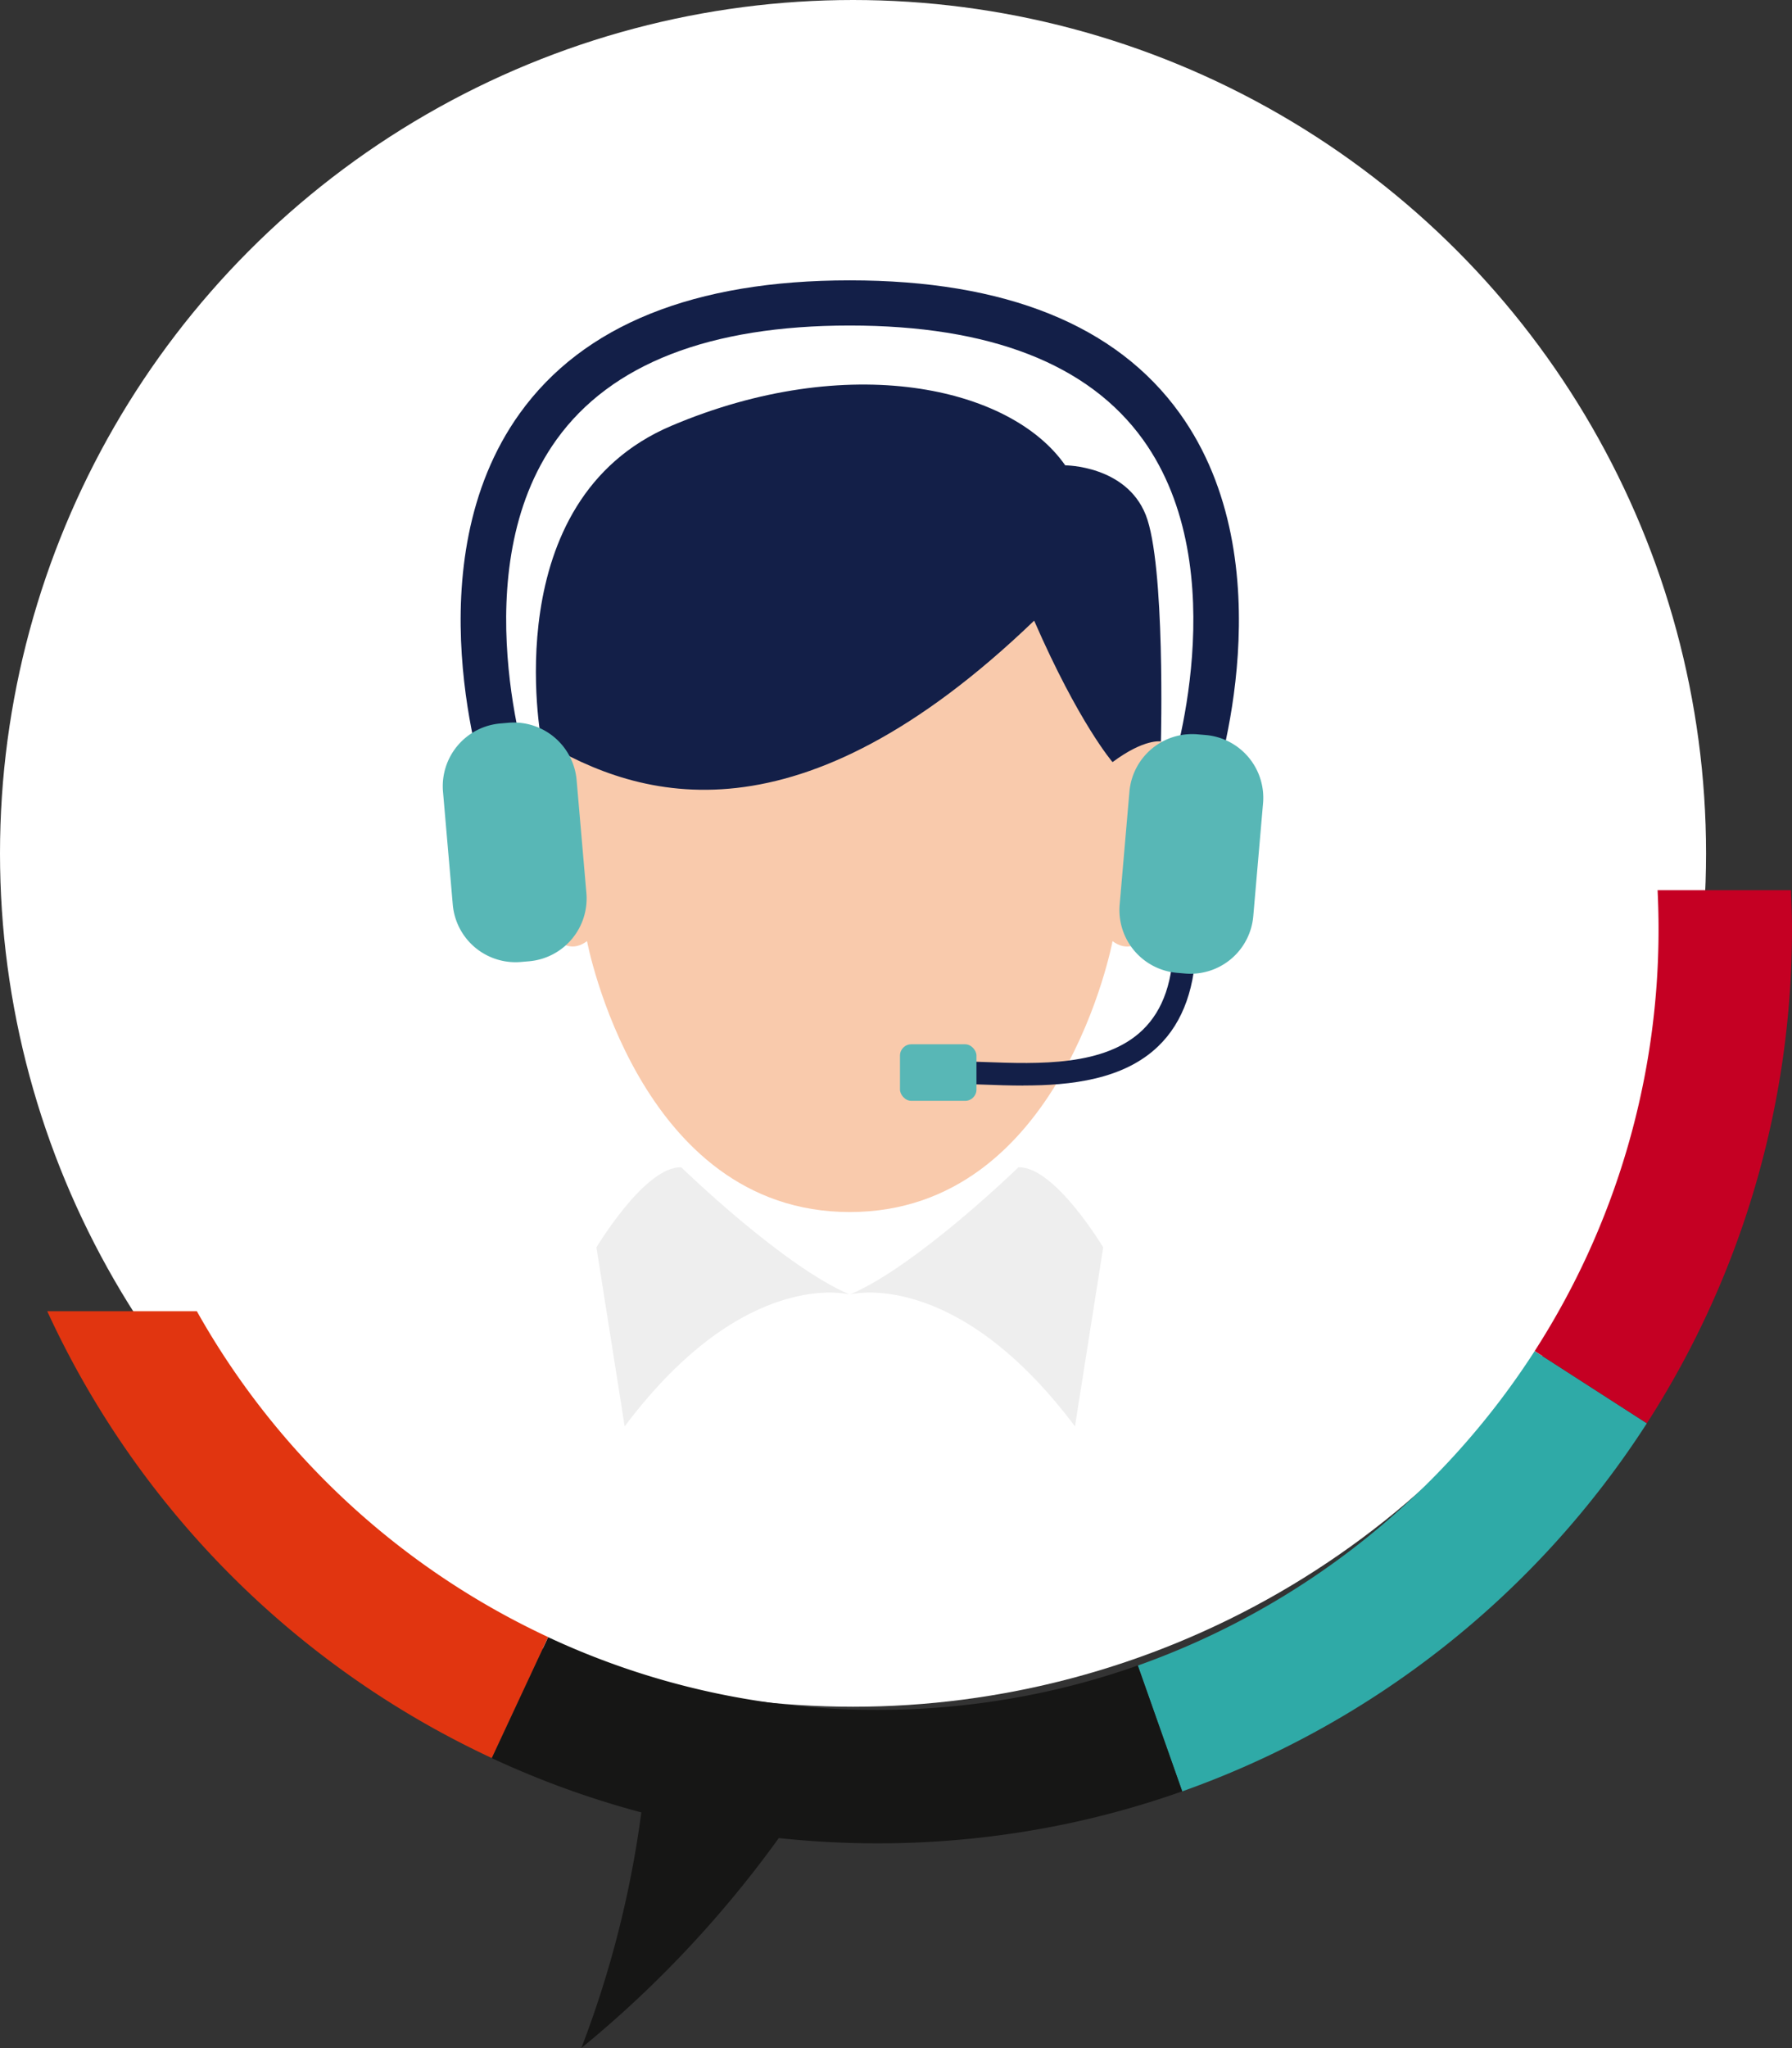
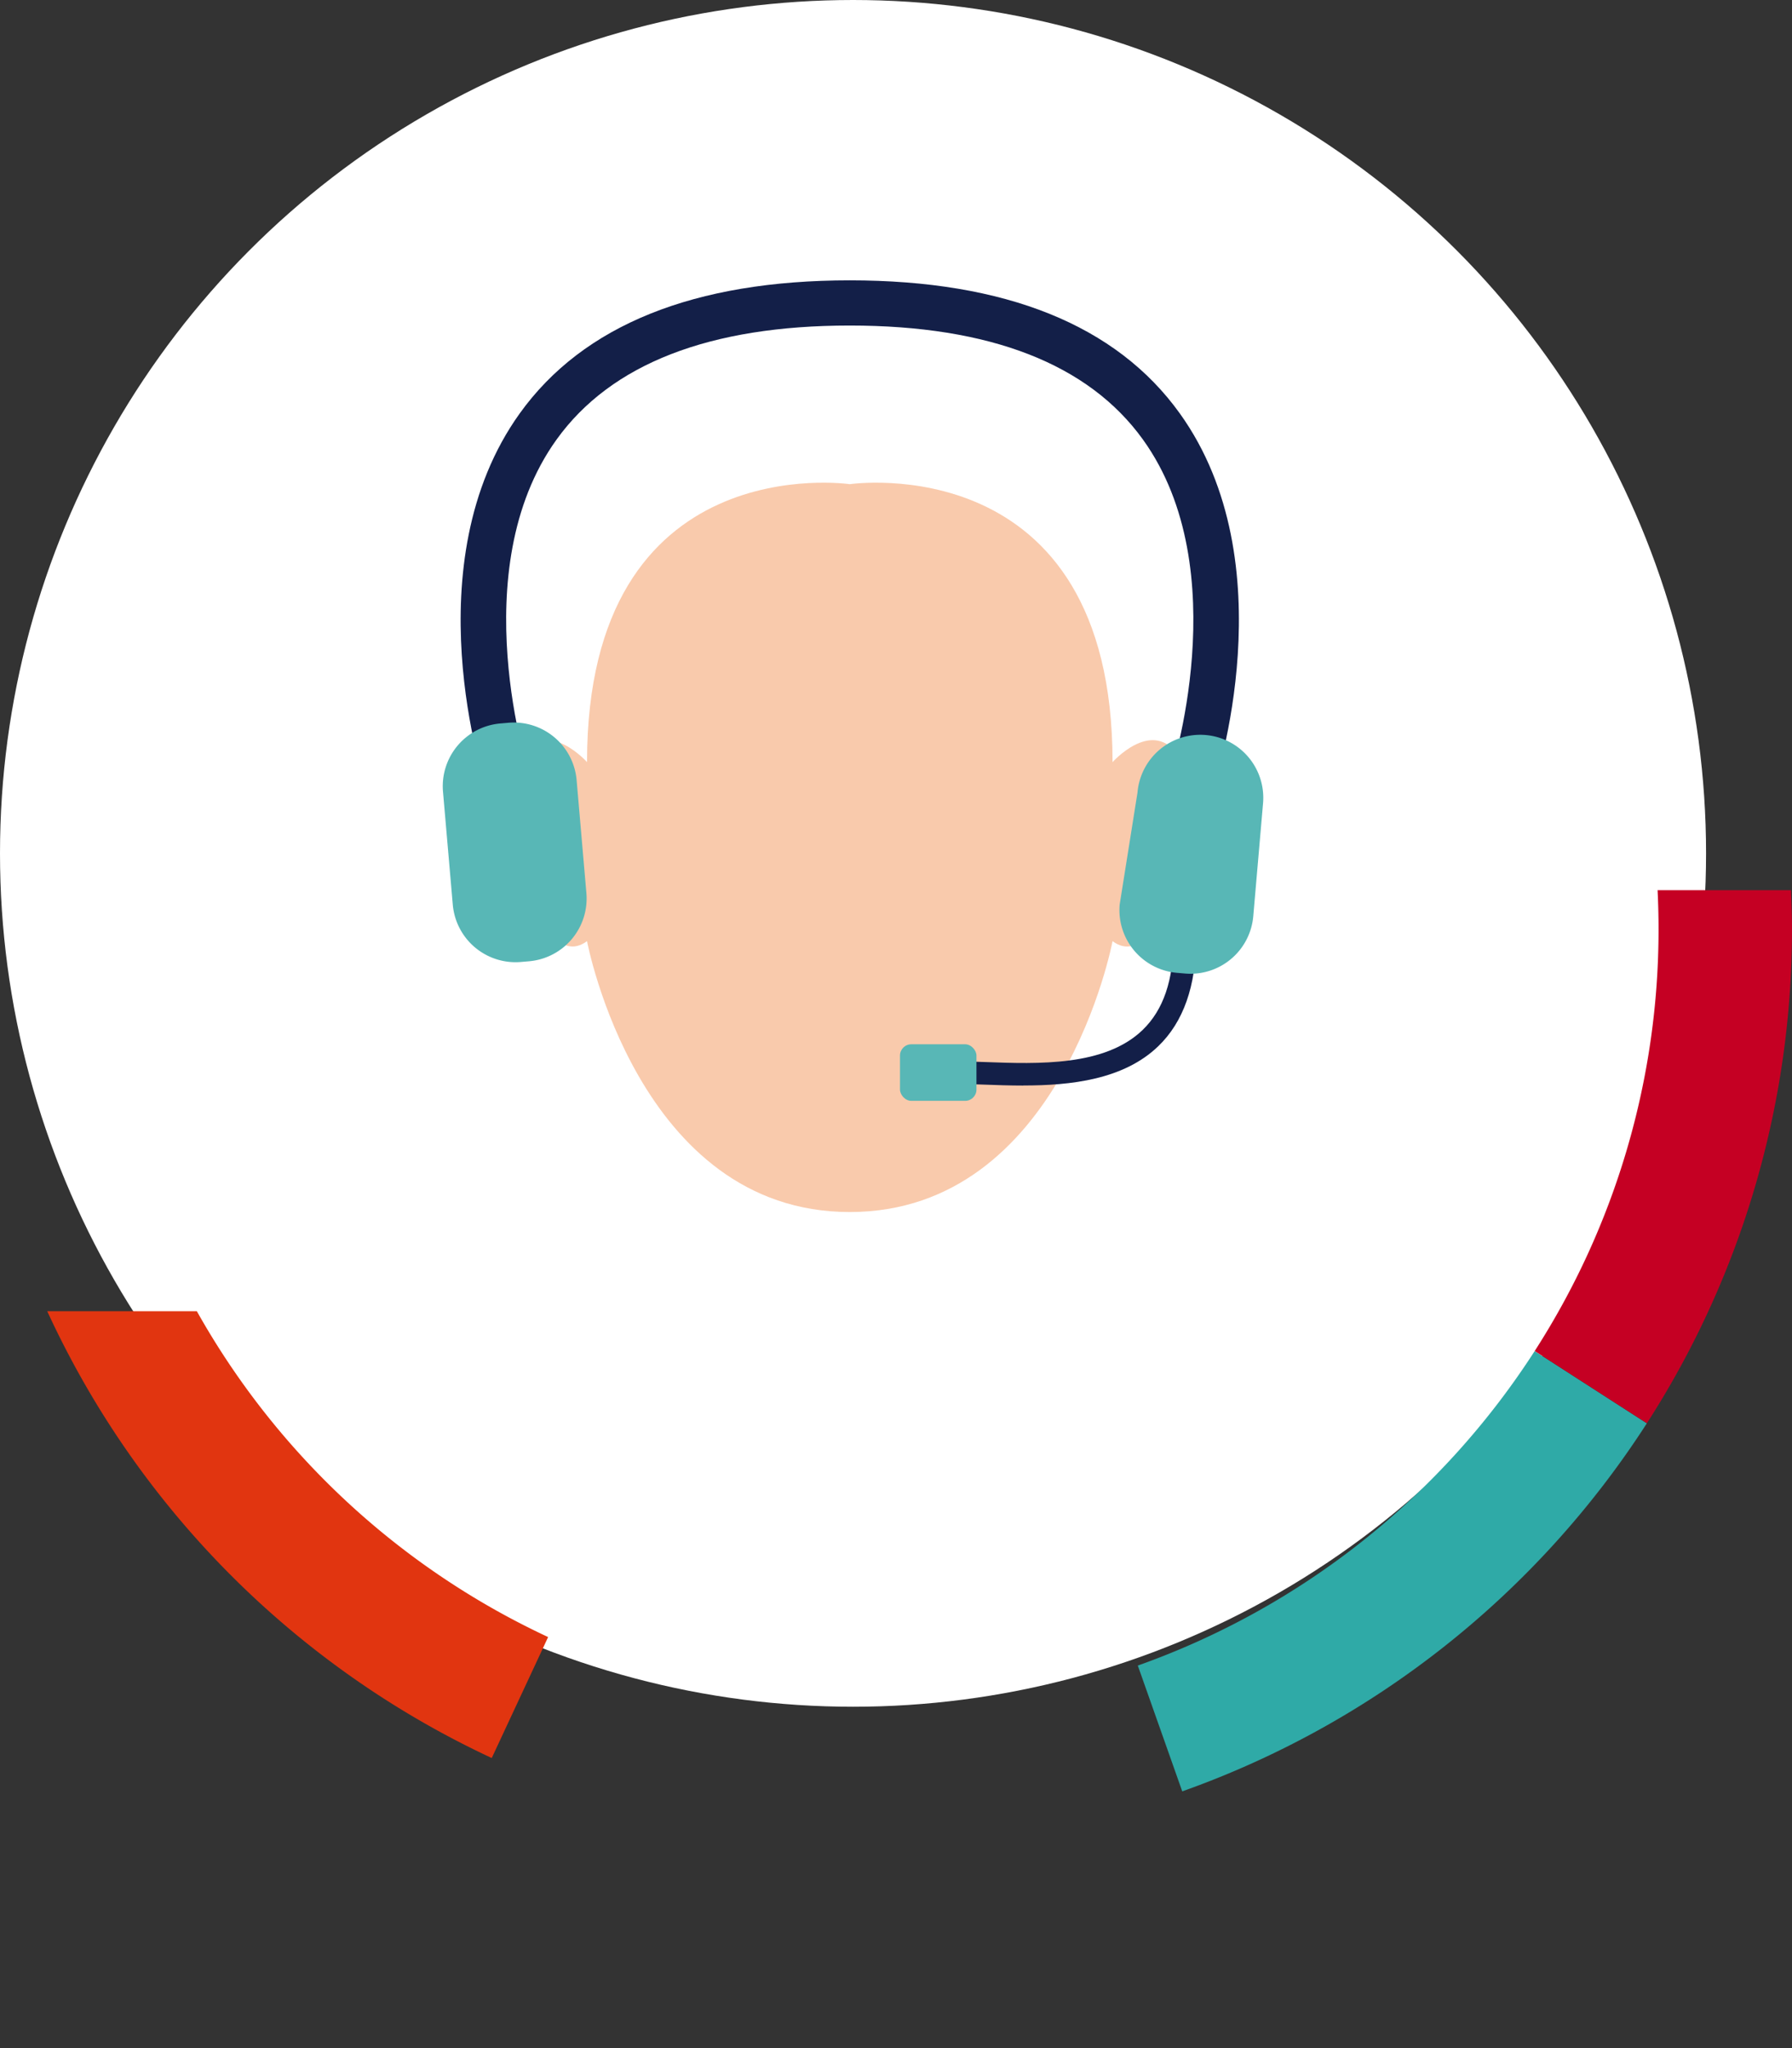
<svg xmlns="http://www.w3.org/2000/svg" width="113.791" height="130" viewBox="0 0 113.791 130">
  <rect x="0" y="0" width="113.791" height="130" fill="#333333" stroke="none" />
  <defs>
    <clipPath id="clip-path">
      <rect id="Rectangle_115" data-name="Rectangle 115" width="110.791" height="73.497" fill="none" />
    </clipPath>
    <clipPath id="clip-path-2">
      <rect id="Rectangle_171" data-name="Rectangle 171" width="52.103" height="72.744" transform="translate(0 0)" fill="none" />
    </clipPath>
  </defs>
  <g id="illustration_-_elearning" data-name="illustration - elearning" transform="translate(-132 -758)">
    <circle id="Ellipse_44" data-name="Ellipse 44" cx="54.167" cy="54.167" r="54.167" transform="translate(132 758)" fill="#fff" />
    <g id="Groupe_133" data-name="Groupe 133" transform="translate(135 814.503)">
      <g id="Groupe_132" data-name="Groupe 132" transform="translate(0 0)" clip-path="url(#clip-path)">
        <path id="Tracé_485" data-name="Tracé 485" d="M80.555,60.785,77.733,52.8a49.78,49.78,0,0,0,25.2-19.962l7.123,4.587A58.278,58.278,0,0,1,80.555,60.785" transform="translate(-8.483 -3.583)" fill="#2faaa7" />
-         <path id="Tracé_486" data-name="Tracé 486" d="M72.707,55.02a48.814,48.814,0,0,1-5.632,1.619,49.845,49.845,0,0,1-10.885,1.2,49.135,49.135,0,0,1-20.927-4.617L31.681,60.9a57.674,57.674,0,0,0,9.5,3.446A65.776,65.776,0,0,1,37.373,79.3,70.285,70.285,0,0,0,49.91,65.975a59.2,59.2,0,0,0,6.28.334,58.345,58.345,0,0,0,12.736-1.4,57.834,57.834,0,0,0,6.6-1.9Z" transform="translate(-3.457 -5.808)" fill="#161615" />
        <path id="Tracé_487" data-name="Tracé 487" d="M113.826,0c.039.813.061,1.629.061,2.444a49.4,49.4,0,0,1-7.864,26.807l7.123,4.586a57.847,57.847,0,0,0,9.213-31.393c0-.814-.028-1.629-.062-2.444Z" transform="translate(-11.57 0)" fill="#c50023" />
        <path id="Tracé_488" data-name="Tracé 488" d="M9.5,30H0a58.052,58.052,0,0,0,28.225,28.36l3.58-7.678A49.613,49.613,0,0,1,9.5,30" transform="translate(0 -3.274)" fill="#e13510" />
      </g>
    </g>
    <g id="conseil" transform="translate(160.115 775.795)">
      <g id="Groupe_378" data-name="Groupe 378" clip-path="url(#clip-path-2)">
        <path id="Tracé_25201" data-name="Tracé 25201" d="M46.568,29.982c-1.645-2.093-4.037.6-4.037.6,0-20.1-16.686-17.644-16.686-17.644S9.161,10.482,9.161,30.581c0,0-2.392-2.692-4.038-.6s.6,14.5,4.038,11.962c0,0,3.227,17.195,16.684,17.195S42.531,41.944,42.531,41.944c3.439,2.542,5.681-9.869,4.037-11.962" fill="#f9caac" />
-         <path id="Tracé_25202" data-name="Tracé 25202" d="M25.845,64.372s-6.668-1.8-14.293,8.372L9.758,61.381s3.075-5.15,5.383-5.084c0,0,6.458,6.281,10.7,8.075" fill="#eee" />
-         <path id="Tracé_25203" data-name="Tracé 25203" d="M25.845,64.372s6.669-1.8,14.3,8.372l1.793-11.363s-3.074-5.15-5.383-5.084c0,0-6.457,6.281-10.7,8.075" fill="#eee" />
-         <path id="Tracé_25204" data-name="Tracé 25204" d="M37.554,21.6C22.607,35.958,12.56,33.018,6.264,29.22c0,0-2.948-15.238,8.255-19.988s21.512-2.51,25.007,2.51c0,0,3.854,0,5.109,3.136s.968,14.388.968,14.388-1.053-.193-3.072,1.314c0,0-2.145-2.48-4.977-8.979" fill="#131f48" />
        <path id="Tracé_25205" data-name="Tracé 25205" d="M2.8,32.366C2.6,31.782-1.945,17.961,4.89,8.443,8.913,2.841,15.963,0,25.845,0S42.777,2.841,46.8,8.444c6.835,9.517,2.29,23.338,2.094,23.922l-2.719-.915c.043-.13,4.267-13.032-1.712-21.344-3.456-4.8-9.721-7.239-18.62-7.239S10.682,5.3,7.226,10.106c-5.98,8.313-1.754,21.215-1.711,21.345Z" fill="#131f48" />
        <path id="Tracé_25206" data-name="Tracé 25206" d="M36.861,51.11c-.863,0-1.7-.03-2.473-.059C33.7,51.027,33.062,51,32.482,51V49.569c.6,0,1.255.023,1.957.049,3.388.124,7.6.278,10-2.035,1.321-1.274,1.965-3.162,1.965-5.772h1.432c0,2.978-.807,5.267-2.4,6.8-2.2,2.125-5.558,2.495-8.571,2.495" fill="#131f48" />
-         <path id="Tracé_25207" data-name="Tracé 25207" d="M42.983,39.625a4,4,0,0,0,3.64,4.33l.514.044a4,4,0,0,0,4.33-3.64l.621-7.169a4,4,0,0,0-3.64-4.33l-.514-.044a4,4,0,0,0-4.331,3.64Z" fill="#58b7b6" />
+         <path id="Tracé_25207" data-name="Tracé 25207" d="M42.983,39.625a4,4,0,0,0,3.64,4.33l.514.044a4,4,0,0,0,4.33-3.64l.621-7.169a4,4,0,0,0-3.64-4.33a4,4,0,0,0-4.331,3.64Z" fill="#58b7b6" />
        <rect id="Rectangle_170" data-name="Rectangle 170" width="4.856" height="3.59" rx="0.717" transform="translate(29.034 48.49)" fill="#58b7b6" />
        <path id="Tracé_25208" data-name="Tracé 25208" d="M9.12,38.891a4,4,0,0,1-3.64,4.33l-.514.044a4,4,0,0,1-4.33-3.64L.015,32.456a4,4,0,0,1,3.64-4.33l.514-.044A4,4,0,0,1,8.5,31.722Z" fill="#58b7b6" />
      </g>
    </g>
  </g>
</svg>